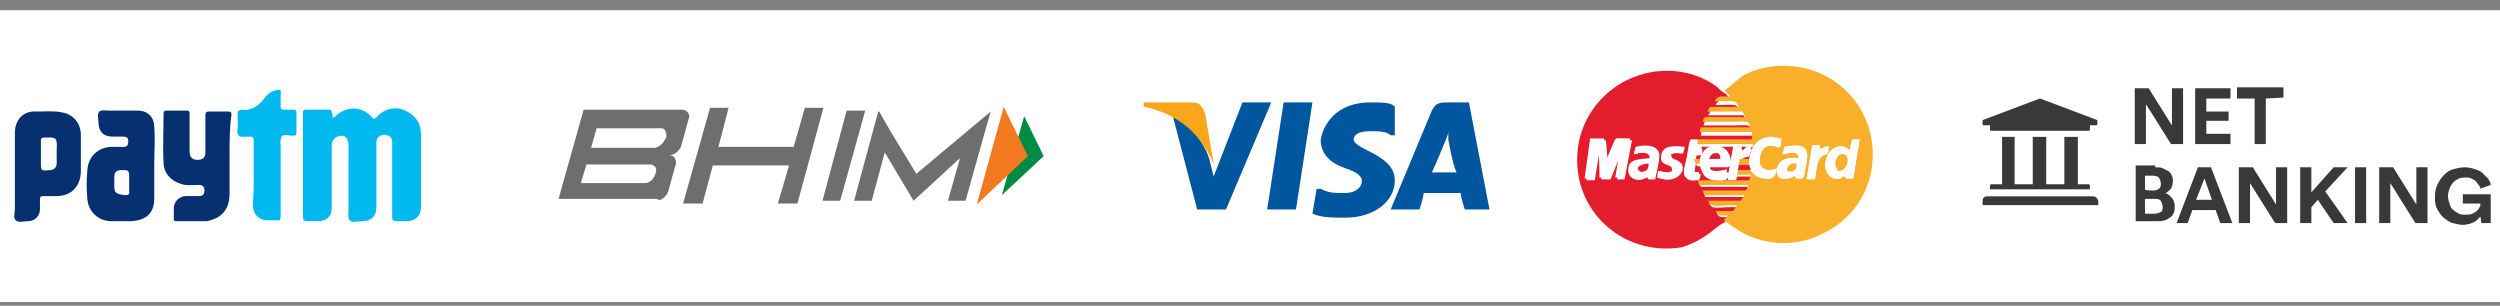
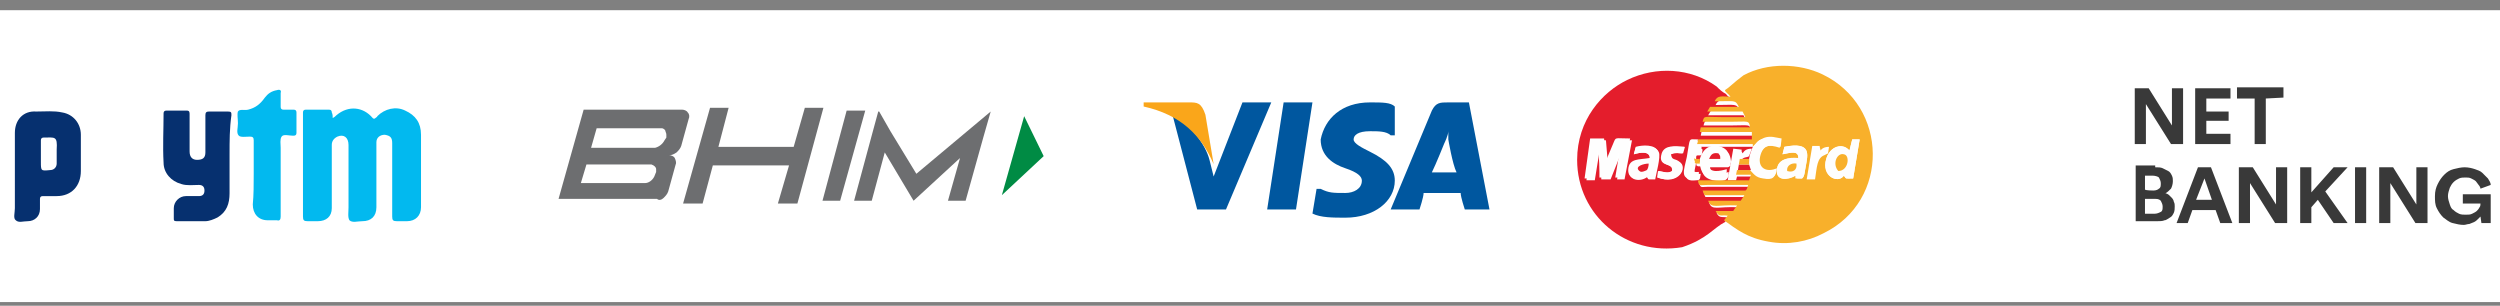
<svg xmlns="http://www.w3.org/2000/svg" version="1.1" id="Layer_1" x="0px" y="0px" width="269px" height="32.9px" viewBox="0 0 269 32.9" style="enable-background:new 0 0 269 32.9;" xml:space="preserve">
  <rect x="0" y="0" width="269" height="32.9" fill="#808080" stroke="none" />
  <style type="text/css">
	.st0{fill:#FFFFFF;}
	.st1{fill:#02B9EF;}
	.st2{fill:#06306F;}
	.st3{fill:#008B44;}
	.st4{fill:#F37920;}
	.st5{fill:#6D6E70;}
	.st6{fill:#00579F;}
	.st7{fill:#FAA61A;}
	.st8{fill:#E41D2C;}
	.st9{fill:#F8B02B;}
	.st10{fill:#FEFEFE;}
	.st11{fill:#393939;}
	.st12{fill:#393939;stroke:#FFFFFF;stroke-width:0.25;stroke-miterlimit:10;}
</style>
  <g id="Layer_1_1_">
    <path class="st0" d="M278.2,32.5H-5.5c-1.7,0-3-1.4-3-3V4.1c0-1.7,1.3-3,3-3h283.7c1.7,0,3,1.3,3,3v25.3   C281.2,31.1,279.8,32.5,278.2,32.5z" />
    <g>
      <path class="st1" d="M35.8,12.7c0.2-0.1,0.3-0.2,0.4-0.3c1.3-1.1,2.9-0.9,3.9,0.3c0.1,0.1,0.2,0.1,0.3,0s0.2-0.1,0.2-0.2    c0.8-0.8,2-1.1,3-0.6c1.1,0.5,1.7,1.3,1.7,2.6c0,2.6,0,5.2,0,7.8c0,0.9-0.6,1.5-1.5,1.5c-0.4,0-0.7,0-1.1,0    c-0.4,0-0.5-0.1-0.5-0.5c0-2.5,0-5.1,0-7.6c0-0.1,0-0.2,0-0.3c0-0.6-0.2-0.8-0.8-0.9c-0.5,0-0.9,0.3-0.9,0.8c0,0.1,0,0.2,0,0.4    c0,2.2,0,4.4,0,6.6c0,1-0.6,1.5-1.5,1.5c-0.5,0-1.1,0.2-1.4-0.1c-0.2-0.3-0.1-0.9-0.1-1.4c0-2.2,0-4.5,0-6.7    c0-0.8-0.5-1.2-1.2-0.9c-0.4,0.2-0.6,0.5-0.6,0.9c0,2.1,0,4.2,0,6.3c0,0.2,0,0.3,0,0.5c0,0.9-0.6,1.4-1.5,1.4c-0.4,0-0.7,0-1.1,0    c-0.4,0-0.5-0.1-0.5-0.5c0-3.6,0-7.1,0-10.7c0-0.2,0-0.3,0-0.5s0.1-0.3,0.3-0.3c0.8,0,1.7,0,2.5,0c0.2,0,0.3,0.1,0.3,0.3    C35.8,12.3,35.8,12.5,35.8,12.7z" />
-       <path class="st2" d="M16.6,17.6c0,1.2,0,2.5,0,3.7c0,1.6-0.8,2.4-2.5,2.5c-0.7,0-1.4,0-2.1,0c-1.4,0-2.5-1-2.6-2.4    c-0.1-1-0.1-2.1,0-3.1c0.1-1.5,1.2-2.5,2.7-2.5c0.4,0,0.8,0,1.2,0c0.4,0,0.5-0.2,0.5-0.6c0-0.4-0.2-0.5-0.5-0.5    c-0.4,0-0.8,0-1.2,0c-1,0-1.5-0.6-1.5-1.5c0-0.4-0.2-0.9,0.1-1.2c0.2-0.2,0.7-0.1,1.1-0.1c1,0,2,0,3,0c1.1,0,1.8,0.7,1.8,1.8    C16.7,15,16.6,16.3,16.6,17.6z M13.9,19.7c0-0.2,0-0.3,0-0.5c0-0.9,0-0.9-0.9-0.9c-0.5,0-0.7,0.3-0.7,0.7c0,0.4,0,0.8,0,1.1    c0,0.7,0.3,0.8,1.2,0.9c0.7,0,0.3-0.5,0.4-0.7C13.9,20.1,13.9,19.9,13.9,19.7z" />
      <path class="st2" d="M24.7,16.6c0,1.4,0,2.8,0,4.2c0,1.1-0.3,2-1.3,2.6c-0.4,0.2-0.9,0.4-1.3,0.4c-1,0-2.1,0-3.1,0    c-0.3,0-0.3-0.1-0.3-0.3c0-0.4,0-0.7,0-1.1c0-0.7,0.6-1.3,1.3-1.3c0.5,0,0.9,0,1.4,0c0.4,0,0.6-0.2,0.6-0.6s-0.2-0.6-0.6-0.6    c-0.6,0-1.3,0.1-1.9-0.1c-1.1-0.3-1.9-1.2-1.9-2.3c-0.1-1.8,0-3.5,0-5.3c0-0.2,0.1-0.3,0.3-0.3c0.7,0,1.5,0,2.2,0    c0.3,0,0.3,0.2,0.3,0.4c0,1.3,0,2.7,0,4c0,0.6,0.3,0.9,0.8,0.9c0.6,0,0.9-0.2,0.9-0.8c0-1.3,0-2.7,0-4c0-0.3,0.1-0.4,0.4-0.4    c0.7,0,1.3,0,2,0c0.4,0,0.4,0.1,0.4,0.4C24.7,13.8,24.7,15.2,24.7,16.6z" />
      <path class="st2" d="M1.6,18.7c0-1.5,0-3,0-4.4s0.9-2.4,2.3-2.3c1,0,1.9-0.1,2.8,0.1c1.2,0.2,2,1.2,2,2.4c0,1.3,0,2.6,0,3.9    c0,1.6-1,2.7-2.6,2.7c-0.5,0-1,0-1.5,0c-0.2,0-0.3,0.1-0.3,0.3c0,0.4,0,0.7,0,1.1c0,0.8-0.6,1.3-1.3,1.3c-0.5,0-1,0.2-1.3-0.1    c-0.3-0.2-0.1-0.8-0.1-1.3C1.6,21.2,1.6,19.9,1.6,18.7z M4.4,16.5c0,0.3,0,0.6,0,0.9c0,1,0,1,1,0.9c0.4,0,0.7-0.3,0.7-0.7    c0-0.5,0-1,0-1.5c0.1-1.5-0.2-1.3-1.4-1.3c-0.2,0-0.3,0.1-0.3,0.3C4.4,15.5,4.4,16,4.4,16.5z" />
      <path class="st1" d="M27.3,18.7c0-1.2,0-2.4,0-3.6c0-0.3-0.1-0.4-0.4-0.4c-0.4,0-1,0.1-1.2-0.1c-0.3-0.3-0.1-0.8-0.1-1.3v-0.1    c0-0.4-0.1-0.9,0-1.2c0.2-0.3,0.7-0.1,1.1-0.2c0.8-0.2,1.3-0.6,1.8-1.3c0.3-0.4,0.7-0.7,1.3-0.8c0.3-0.1,0.5,0,0.4,0.3    c0,0.5,0,1,0,1.5c0,0.2,0.1,0.3,0.3,0.3c0.4,0,0.7,0,1.1,0c0.2,0,0.3,0.1,0.3,0.3c0,0.7,0,1.5,0,2.2c0,0.2-0.1,0.3-0.3,0.3h-0.1    c-0.4,0-1-0.2-1.2,0.1s-0.1,0.8-0.1,1.2c0,2.5,0,4.9,0,7.4c0,0.3-0.1,0.5-0.4,0.4c-0.3,0-0.7,0-1,0c-1,0-1.6-0.7-1.6-1.7    C27.3,21,27.3,19.8,27.3,18.7z" />
    </g>
    <polygon class="st3" points="110.2,12.5 112.3,16.8 107.8,21  " />
-     <polygon class="st4" points="108,11.5 110.6,16.8 105.1,22  " />
    <path class="st5" d="M70.4,19c-0.2,0.4-0.6,0.7-1,0.7h-6.9l0.6-2h7c0.3,0.1,0.5,0.3,0.5,0.5c0,0.1,0,0.1,0,0.2v0.1l0,0L70.4,19z    M64.2,13.8h7c0.2,0,0.4,0.2,0.4,0.3s0.1,0.2,0.1,0.4c0,0.1,0,0.1,0,0.2v0.1l-0.2,0.3c-0.2,0.4-0.6,0.7-1,0.8h-6.9L64.2,13.8z    M71.4,21.3c0.2-0.2,0.4-0.4,0.5-0.7l0.8-2.9c0.1-0.2,0-0.5-0.1-0.7s-0.4-0.3-0.6-0.3c0.3,0,0.5-0.1,0.8-0.3   c0.2-0.2,0.4-0.4,0.5-0.7l0.8-2.9c0.1-0.2,0.1-0.5-0.1-0.7c-0.1-0.2-0.4-0.3-0.6-0.3H62.8l-2.7,9.6h10.6   C70.9,21.6,71.2,21.5,71.4,21.3" />
    <polygon class="st5" points="86.6,11.6 85.4,15.8 77.3,15.8 78.4,11.6 76.4,11.6 73.5,21.9 75.6,21.9 76.7,17.8 84.9,17.8    83.7,21.9 85.8,21.9 88.6,11.6  " />
    <polygon class="st5" points="90.4,21.6 88.5,21.6 91.1,11.9 93.1,11.9  " />
    <polygon class="st5" points="106.6,12 98.6,18.7 95.8,14.1 94.6,12 94.5,12 93.9,14.2 91.9,21.6 93.8,21.6 95.2,16.4 98.3,21.6    103.3,17 102,21.6 103.9,21.6 105.8,14.8  " />
    <g id="g4158_1_" transform="matrix(4.43,0,0,4.43,-81.166,-105.048)">
      <polygon id="polygon9_1_" class="st6" points="49.8,28.8 49.1,28.8 49.5,26.2 50.2,26.2   " />
      <path id="path11_1_" class="st6" d="M52.2,26.3c-0.1-0.1-0.3-0.1-0.6-0.1c-0.7,0-1.1,0.4-1.2,0.9c0,0.4,0.3,0.6,0.6,0.7    s0.4,0.2,0.4,0.3c0,0.2-0.2,0.3-0.4,0.3c-0.3,0-0.4,0-0.6-0.1h-0.1l-0.1,0.6C50.4,29,50.7,29,51,29c0.7,0,1.2-0.4,1.2-0.9    c0-0.3-0.2-0.5-0.6-0.7c-0.2-0.1-0.4-0.2-0.4-0.3c0-0.1,0.1-0.2,0.4-0.2c0.2,0,0.4,0,0.5,0.1h0.1L52.2,26.3L52.2,26.3z" />
      <path id="path13_1_" class="st6" d="M53.1,27.9c0.1-0.2,0.3-0.7,0.3-0.7s0.1-0.2,0.1-0.3v0.2c0,0,0.1,0.6,0.2,0.8    C53.6,27.9,53.3,27.9,53.1,27.9L53.1,27.9z M54,26.2h-0.5c-0.2,0-0.3,0-0.4,0.2l-1,2.4h0.7c0,0,0.1-0.3,0.1-0.4c0.1,0,0.8,0,0.9,0    c0,0.1,0.1,0.4,0.1,0.4h0.6L54,26.2L54,26.2L54,26.2z" />
      <path id="path15_1_" class="st6" d="M48.5,26.2L47.8,28l-0.1-0.4c-0.1-0.4-0.5-0.9-0.9-1.1l0.6,2.3h0.7l1.1-2.6L48.5,26.2    L48.5,26.2L48.5,26.2z" />
      <path id="path17_1_" class="st7" d="M47.2,26.2h-1.1v0.1c0.9,0.2,1.4,0.7,1.7,1.4l-0.2-1.2C47.5,26.2,47.4,26.2,47.2,26.2    L47.2,26.2z" />
    </g>
    <g>
      <path class="st8" d="M175.8,16.6l0.2-0.7c0.7-0.2,2.2-0.3,2.5,0.5c0.2,0.5-0.3,2.3-0.4,2.9h-0.7c-0.2-0.2,0,0.2-0.1-0.3    c-0.7,0.6-2.1,0.5-2-0.7s1.1-1,2.3-1.2C177.5,16.2,176.5,16.4,175.8,16.6L175.8,16.6z M181.1,16.5c-0.6,0-0.7-0.1-1.3,0.1    c0.1,0.7,0.4,0.4,0.9,0.8c1,0.6-0.1,2.6-2.3,1.7l0.1-0.7c0.6,0.1,1,0.3,1.5,0c0.1-1-1.6-0.3-1.1-1.9c0.3-0.9,1.4-0.7,2.4-0.7    L181.1,16.5L181.1,16.5L181.1,16.5L181.1,16.5z M171.3,15l1.5,0.1l0.2,2.4l0.8-1.9c0.3-0.7,0.1-0.5,1.8-0.5l-0.8,4.2H174l0.5-3    l-1.2,3h-1c0-0.6-0.1-2.7-0.2-3l-0.5,3.1h-0.9L171.3,15z M185.6,23.9l0.4-0.5c-0.8-0.1-1,0.1-1.3-0.5h1.9c0.1-0.2,0.3-0.4,0.4-0.6    c-2.2-0.1-2.8,0.4-3.1-0.5h3.5l0.4-0.6h-4.3l-0.2-0.5h4.6c0.3-0.1,0.3-0.3,0.3-0.6h-4.4c-0.8,0-0.8,0.2-1-0.5h5.5l0.2-0.6h-1.6    l-0.1,0.4h-0.9l0.6-3.4l0.9,0.1v0.1c0,0,0,0,0,0.1l0.1,0.2c0.2-0.3,0.4-0.5,1-0.5l-0.3,0.8c-0.2,0.2-0.7,0-0.9,0.6h1    c0.1-0.6,0.2-0.8,0.4-1.3v-0.3h-6V16c0.3,0,0.3-0.1,0.5,0.1l-0.1,0.6c-0.6,0.1-0.6-0.2-0.6,0.6c0.1,0.2,0,0.1,0.2,0.1h0.4    c0.6-2,2.5-1.6,2.9-0.9c0.2,0.3,0.5,1.4-0.1,1.5H184c0.1,1,1.2,0.8,2,0.5c0,0.4,0,0.7-0.4,0.9c-0.3,0.1-0.9,0.1-1.3,0    c-0.8-0.2-1.2-0.6-1.2-1.5h-0.4c-0.3-0.2-0.1,0-0.2-0.4c-0.1,0.8-0.5,1.4,0.5,1.2c-0.1,0.5,0,0.7-0.5,0.7    c-1.6,0.2-1.1-0.9-0.8-2.3c0.4-2.2,0.1-2,1.2-1.9h5.8l-0.1-0.6H183l0.1-0.5h5.3c-0.1-0.8-0.2-0.6-2.1-0.6h-3    c0.2-0.7,0.1-0.5,2-0.5h2.6l-0.3-0.6h-3.8l0.3-0.5h3.1c-0.4-0.8-0.4-0.6-2.6-0.6c0.3-0.7,0.8-0.5,1.7-0.5    c-0.2-0.4-0.4-0.4-0.6-0.7c-0.4-0.2-0.7-0.5-1-0.8c-2.8-2-6.5-2.2-9.6-0.7c-2.7,1.3-5.4,4.3-5.4,8.6c0,6,5.3,10.4,11.3,9.4    C183.7,25.7,184.4,24.5,185.6,23.9L185.6,23.9z" />
      <path class="st9" d="M192,15.8c3-0.6,2.5,0.9,2.3,2.1c-0.1,0.4-0.1,1.1-0.4,1.3c-0.1,0-0.5,0-0.5,0c-0.3-0.1-0.1,0.2-0.2-0.3    c-0.8,0.5-2.1,0.6-2-0.7c0.1-1.1,1.2-1.2,2.3-1.2c0-0.8-0.7-0.6-1.7-0.4L192,15.8L192,15.8L192,15.8z M195,15.7h0.8v0.1l0.1,0.4    c0.1-0.2,0.4-0.4,0.9-0.4l-0.1,0.7l-0.4,0.2c-0.8,0.3-0.8,1.3-1,2.6h-0.9L195,15.7z M199.3,15h0.8l-0.7,4.2c-0.9,0-0.7,0.1-1-0.3    c-0.6,0.9-2.4,0.1-1.9-1.8c0.4-1.4,1.8-1.8,2.5-0.9L199.3,15L199.3,15z M185.6,9.7c0.1,0.3,0.3,0.3,0.6,0.7    c-0.9,0-1.4-0.2-1.7,0.5c2.2,0,2.2-0.2,2.6,0.6H184l-0.3,0.5h3.8l0.3,0.6h-2.6c-1.9,0-1.8-0.2-2,0.5h3c1.9,0,2-0.2,2.1,0.6H183    l-0.1,0.5h5.6V15h-5.8l-0.1,0.5h6v0.3c0.5-0.4,0.4-0.7,1.2-0.9c0.7-0.2,1.1,0,1.8,0.1l-0.1,0.9c-1.2-0.4-1.9-0.3-2.2,1    s0.7,1.8,1.8,1.3c-0.1,0.9-0.3,1.2-1.4,1c-0.8-0.1-1-0.5-1.4-0.9h-1.4l-0.1,0.5h1.6l-0.2,0.6h-5.5c0.1,0.7,0.2,0.5,1,0.5h4.4    c-0.1,0.3-0.1,0.5-0.3,0.6h-4.6l0.2,0.5h4.3l-0.4,0.6h-3.5c0.3,0.9,1,0.4,3.1,0.5c-0.1,0.2-0.3,0.4-0.4,0.6h-1.9    c0.4,0.7,0.5,0.4,1.3,0.5l-0.4,0.5c1.4,1,2.5,1.9,4.8,2.3c2.1,0.4,4.2,0,5.9-0.9c7.2-3.5,7-13.7-0.1-17.1    c-2.5-1.2-5.9-1.3-8.5,0.1C186.4,9,186.1,9.4,185.6,9.7L185.6,9.7z" />
      <path class="st10" d="M170.5,19.2h0.9l0.5-3.1c0.2,0.4,0.2,2.5,0.2,3h1l1.2-3l-0.5,3h0.8l0.8-4.2c-1.7,0-1.5-0.2-1.8,0.5l-0.8,1.9    l-0.2-2.4h-1.5L170.5,19.2z" />
      <path class="st10" d="M197.8,18.4c-0.7-0.8-0.1-2,0.6-1.8C199.1,16.7,199,18.4,197.8,18.4L197.8,18.4z M199,16.2    c-0.7-0.8-2.1-0.5-2.5,0.9c-0.6,1.9,1.3,2.7,1.9,1.8c0.3,0.4,0.1,0.3,1,0.3l0.7-4.2h-0.8L199,16.2L199,16.2z" />
      <path class="st10" d="M192.3,18.4c-0.1-0.7,0.5-0.9,1-0.8C193.4,18.3,192.9,18.6,192.3,18.4L192.3,18.4z M192,15.8l-0.2,0.8    c1-0.2,1.7-0.4,1.7,0.4c-1.1-0.1-2.1,0.1-2.3,1.2c-0.2,1.3,1.1,1.2,2,0.7c0,0.5-0.1,0.2,0.2,0.3c0,0,0.4,0,0.5,0    c0.3-0.2,0.3-0.9,0.4-1.3C194.5,16.7,195,15.2,192,15.8L192,15.8L192,15.8z" />
      <path class="st10" d="M177.4,17.6c0,0.3,0,0.6-0.3,0.8c-0.1,0.1-0.6,0.2-0.8,0.1C175.8,17.9,176.8,17.6,177.4,17.6L177.4,17.6    L177.4,17.6z M175.8,16.6c0.7-0.2,1.7-0.4,1.7,0.4c-1.1,0.2-2.2,0-2.3,1.2s1.3,1.3,2,0.7c0.1,0.5,0,0.1,0.1,0.3h0.7    c0.1-0.6,0.5-2.4,0.4-2.9c-0.3-0.8-1.7-0.7-2.4-0.5L175.8,16.6L175.8,16.6z" />
      <path class="st10" d="M183.9,17.1c0.1-0.5,0.3-0.7,0.9-0.6c0.2,0.3,0.2,0.2,0.2,0.6H183.9z M182.9,17.1v0.5    c0.1,0.9,0.4,1.3,1.2,1.5c0.3,0.1,1,0.1,1.3,0c0.4-0.1,0.4-0.5,0.4-0.9c-0.7,0.2-1.9,0.5-2-0.5h1.9c0.6-0.1,0.3-1.2,0.1-1.5    C185.3,15.6,183.5,15.1,182.9,17.1L182.9,17.1L182.9,17.1z" />
      <path class="st10" d="M188.6,15.8c-0.2,0.5-0.3,0.7-0.4,1.3v0.5l0.2,0.6c0.3,0.5,0.6,0.8,1.4,0.9c1.1,0.1,1.3-0.1,1.4-1    c-1.1,0.5-2.1,0-1.8-1.3c0.3-1.2,1-1.3,2.2-1l0.1-0.9c-0.7-0.1-1.1-0.3-1.8-0.1C189,15.2,189,15.4,188.6,15.8L188.6,15.8    L188.6,15.8z" />
      <path class="st10" d="M181.2,15.8c-1-0.1-2.1-0.2-2.4,0.7c-0.5,1.6,1.3,0.9,1.1,1.9c-0.5,0.3-0.8,0.1-1.5,0l-0.1,0.7    c2.3,0.8,3.3-1.1,2.3-1.7c-0.5-0.3-0.9,0-0.9-0.8c0.6-0.3,0.6-0.1,1.3-0.1L181.2,15.8L181.2,15.8L181.2,15.8z" />
      <path class="st10" d="M182.3,17.2l0.1-0.2c0.1-0.8,0-0.4,0.6-0.6l0.1-0.6c-0.2-0.2-0.2-0.1-0.5-0.1v-0.2l0.1-0.5    c-1.1,0-0.8-0.3-1.2,1.9c-0.3,1.4-0.8,2.5,0.8,2.3c0.5-0.1,0.5-0.2,0.5-0.7C181.8,18.6,182.2,18.1,182.3,17.2L182.3,17.2z" />
-       <path class="st10" d="M186.9,18.8l0.1-0.5l0.1-0.6l0.2-0.6c0.2-0.6,0.7-0.3,0.9-0.6l0.3-0.8c-0.6,0-0.7,0.2-1,0.5l-0.1-0.2    c0,0,0,0,0-0.1v-0.1l-0.9-0.1l-0.6,3.4h0.9L186.9,18.8L186.9,18.8L186.9,18.8L186.9,18.8z" />
-       <path class="st10" d="M194.4,19.2h0.9c0.2-1.3,0.2-2.3,1-2.6l0.4-0.2l0.1-0.7c-0.4,0-0.7,0.2-0.9,0.4l-0.1-0.4c0,0,0,0,0-0.1H195    L194.4,19.2z" />
      <path class="st9" d="M197.8,18.4c1.1,0,1.3-1.7,0.6-1.8C197.7,16.4,197.1,17.6,197.8,18.4L197.8,18.4z" />
      <path class="st8" d="M177.4,17.6c-0.5,0-1.6,0.3-1,0.8c0.2,0.2,0.6,0,0.8-0.1C177.3,18.2,177.4,17.9,177.4,17.6L177.4,17.6    L177.4,17.6z" />
      <polygon class="st8" points="187,18.3 188.4,18.3 188.2,17.7 187.1,17.7   " />
      <path class="st9" d="M192.3,18.4c0.6,0.2,1.1-0.1,1-0.8C192.8,17.5,192.2,17.8,192.3,18.4L192.3,18.4z" />
      <polygon class="st9" points="187.1,17.7 188.2,17.7 188.2,17.1 187.2,17.1   " />
      <path class="st8" d="M183.9,17.1h1.2c0-0.4,0-0.3-0.2-0.6C184.3,16.4,184.1,16.6,183.9,17.1L183.9,17.1z" />
      <path class="st9" d="M182.3,17.2c0.2,0.4-0.1,0.3,0.2,0.4h0.4v-0.5h-0.4c-0.2,0-0.1,0-0.2-0.1V17.2L182.3,17.2z" />
    </g>
    <path class="st11" d="M267,24l-0.1-0.7c-0.1,0.1-0.2,0.2-0.3,0.3c-0.1,0.1-0.2,0.2-0.4,0.3c-0.2,0.1-0.3,0.1-0.5,0.2   c-0.2,0-0.4,0.1-0.6,0.1c-0.4,0-0.8-0.1-1.2-0.2c-0.4-0.1-0.7-0.4-1-0.6c-0.3-0.3-0.5-0.6-0.7-1s-0.2-0.8-0.2-1.3s0.1-0.9,0.3-1.3   c0.2-0.4,0.4-0.7,0.7-1c0.3-0.3,0.6-0.5,1-0.6s0.8-0.2,1.2-0.2c0.4,0,0.8,0.1,1.1,0.2c0.3,0.1,0.6,0.2,0.8,0.4   c0.2,0.2,0.4,0.4,0.6,0.6c0.1,0.2,0.3,0.4,0.3,0.7l-1.1,0.4c0-0.1-0.1-0.3-0.2-0.4s-0.2-0.3-0.3-0.4c-0.1-0.1-0.3-0.2-0.5-0.3   c-0.2-0.1-0.4-0.1-0.6-0.1s-0.5,0-0.7,0.1s-0.4,0.2-0.6,0.4c-0.2,0.2-0.3,0.4-0.4,0.6c-0.1,0.3-0.2,0.6-0.2,0.9s0.1,0.6,0.2,0.9   s0.2,0.5,0.4,0.6c0.2,0.2,0.4,0.3,0.6,0.4s0.5,0.1,0.7,0.1c0.3,0,0.5,0,0.7-0.1s0.4-0.2,0.5-0.3c0.1-0.1,0.2-0.2,0.3-0.4   c0.1-0.1,0.1-0.3,0.1-0.4H265v-1h3V24H267L267,24z M259.9,24l-2.7-4.3V24H256v-6h1.5l2.5,4v-4h1.2v6C261.1,24,259.9,24,259.9,24z    M253.4,24v-6h1.2v6H253.4z M249.4,21.5l-0.7,0.8V24h-1.2v-6h1.2v2.7l2.4-2.7h1.5l-2.4,2.6l2.4,3.4h-1.5L249.4,21.5z M244.8,24   l-2.7-4.3V24h-1.2v-6h1.5l2.5,4v-4h1.2v6H244.8z M236.3,21.5h1.7l-0.8-2.3L236.3,21.5z M238.4,22.6h-2.5l-0.5,1.4h-1.2l2.3-6h1.4   l2.3,6h-1.3L238.4,22.6z M231.8,23c0.3,0,0.5-0.1,0.7-0.2s0.2-0.3,0.2-0.6c0-0.2-0.1-0.4-0.2-0.6c-0.2-0.2-0.4-0.2-0.7-0.2h-1V23   H231.8L231.8,23z M231.7,20.5c0.3,0,0.5-0.1,0.6-0.2c0.2-0.1,0.2-0.3,0.2-0.6c0-0.2-0.1-0.4-0.2-0.6c-0.1-0.1-0.4-0.2-0.7-0.2h-0.8   v1.5C230.9,20.5,231.7,20.5,231.7,20.5z M231.9,18c0.3,0,0.6,0,0.8,0.1s0.4,0.2,0.6,0.3c0.2,0.1,0.3,0.3,0.4,0.5   c0.1,0.2,0.1,0.4,0.1,0.6c0,0.3-0.1,0.6-0.2,0.8c-0.2,0.2-0.4,0.4-0.6,0.5c0.1,0,0.3,0.1,0.4,0.2c0.1,0.1,0.2,0.2,0.3,0.3   c0.1,0.1,0.2,0.3,0.2,0.4c0.1,0.2,0.1,0.3,0.1,0.5s0,0.5-0.1,0.7s-0.2,0.4-0.4,0.5s-0.4,0.3-0.6,0.3c-0.2,0.1-0.5,0.1-0.8,0.1h-2.3   v-6h2.1V18z M243.8,10.6v4.9h-1.2v-4.9h-1.9V9.4h5v1.1L243.8,10.6L243.8,10.6z M236.2,15.5v-6h3.8v1.1h-2.6V12h2.4v1h-2.4v1.4h2.6   v1.1H236.2L236.2,15.5z M233.6,15.5l-2.7-4.3v4.3h-1.2v-6h1.5l2.5,4v-4h1.2v6H233.6z" />
  </g>
  <g id="Layer_2_1_">
</g>
-   <path class="st12" d="M225.8,13v0.4c0,0.1-0.1,0.2-0.2,0.2H225v0.3c0,0.2-0.1,0.3-0.3,0.3h-10.4c-0.2,0-0.3-0.1-0.3-0.3v-0.3h-0.6  c-0.1,0-0.2-0.1-0.2-0.2V13c0-0.1,0.1-0.2,0.1-0.2l6.1-2.3c0.1,0,0.1,0,0.2,0l6.1,2.3C225.8,12.8,225.8,12.9,225.8,13z M225.2,21  h-11.4c-0.4,0-0.6,0.3-0.6,0.6V22c0,0.1,0.1,0.2,0.2,0.2h12.3c0.1,0,0.2-0.1,0.2-0.2v-0.4C225.8,21.3,225.6,21,225.2,21z   M215.3,14.6v5.1h-1c-0.2,0-0.3,0.1-0.3,0.3v0.5h11V20c0-0.2-0.1-0.3-0.3-0.3h-1v-5.1H222v5.1h-1.7v-5.1h-1.7v5.1h-1.7v-5.1H215.3z" />
</svg>